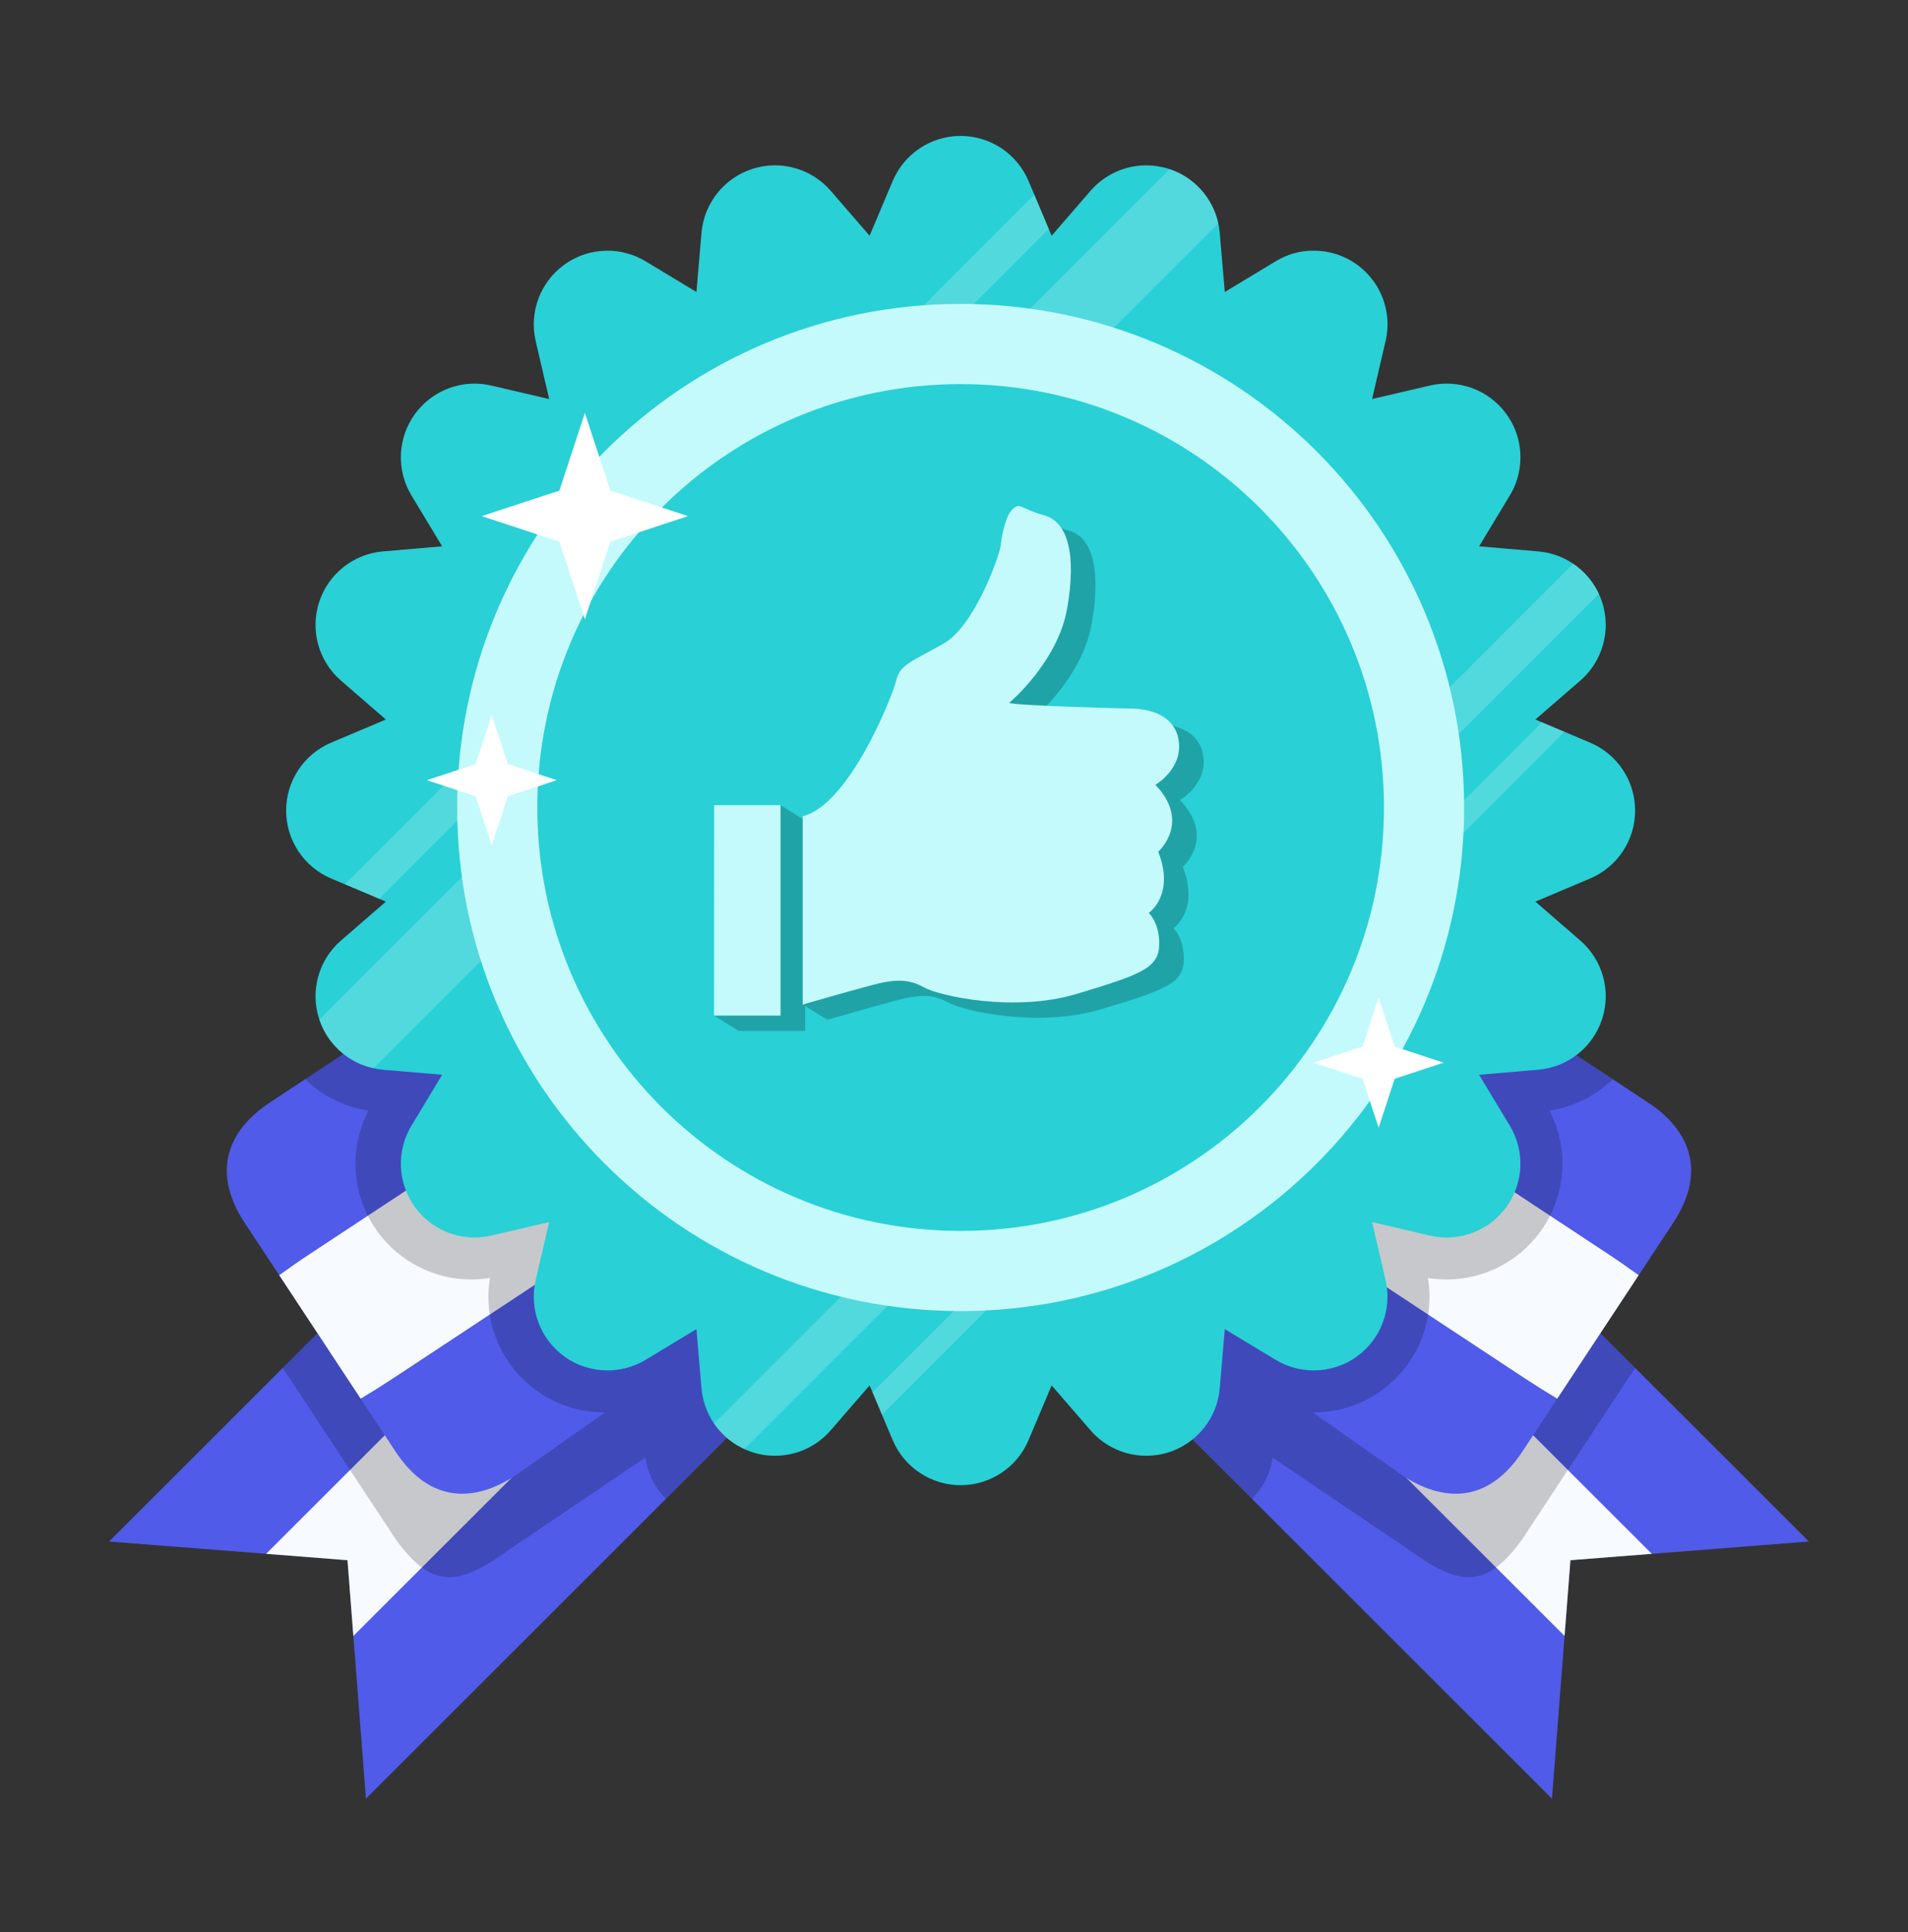
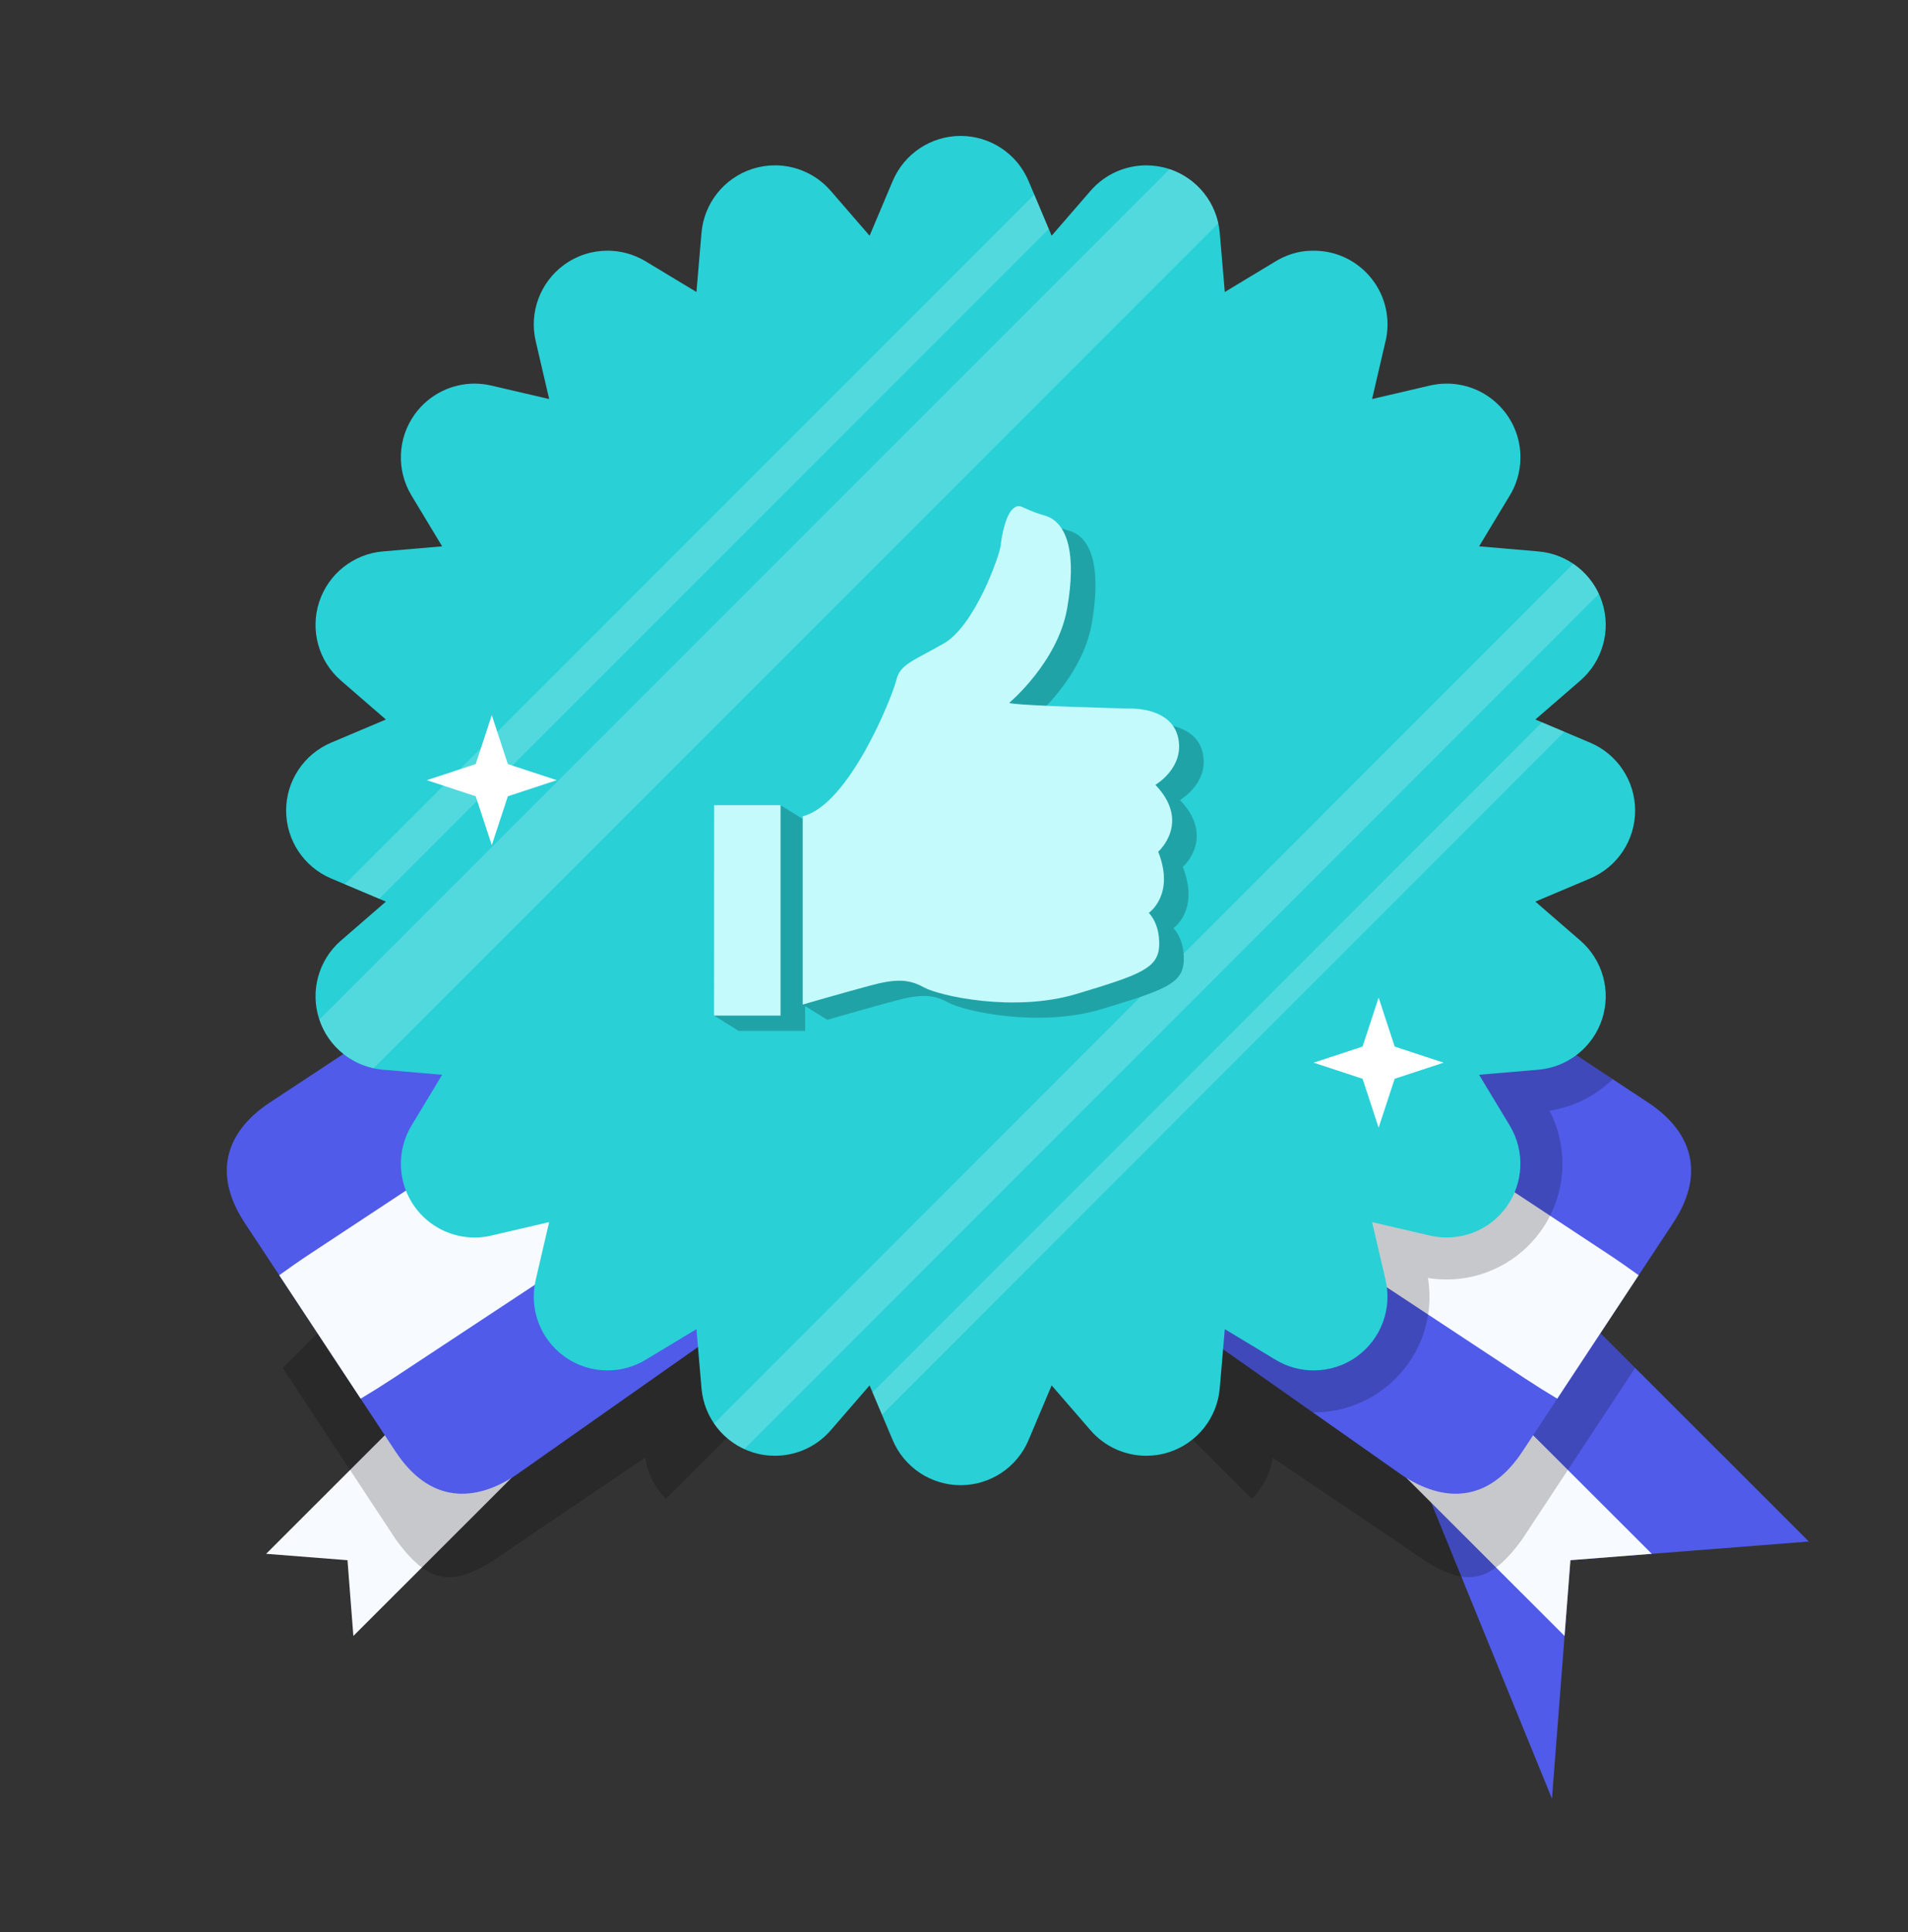
<svg xmlns="http://www.w3.org/2000/svg" width="80" height="81" viewBox="0 0 80 81" fill="none">
  <rect x="0" y="0" width="80" height="81" fill="#333333" stroke="none" />
-   <path d="M75.843 64.623L65.846 65.406L65.072 75.403L39.452 49.805L50.224 39.025L75.843 64.623Z" fill="#505BE9" />
+   <path d="M75.843 64.623L65.846 65.406L65.072 75.403L50.224 39.025L75.843 64.623Z" fill="#505BE9" />
  <path d="M65.6 68.581L65.846 65.406L69.257 65.138L46.676 42.576L43.127 46.127L65.6 68.581Z" fill="#F7FAFF" />
  <path opacity="0.2" d="M50.224 39.025L39.452 49.805L52.493 62.835C52.951 62.373 53.261 61.772 53.359 61.106L59.007 64.923C61.155 66.476 62.267 66.682 63.82 64.534L68.559 57.345L50.224 39.025Z" fill="black" />
  <path d="M63.833 60.849C62.373 63.062 60.483 62.961 58.801 61.851L50.995 56.36C49.313 55.251 50.136 53.561 51.596 51.348L56.617 43.735C58.077 41.522 60.624 40.628 62.306 41.737L69.109 46.224C70.791 47.334 71.61 49.059 70.15 51.272L63.833 60.849Z" fill="#505BE9" />
  <path d="M65.293 58.634L68.707 53.459C68.284 53.151 67.839 52.842 67.375 52.536L53.118 43.132C52.654 42.826 52.194 42.538 51.745 42.27L48.331 47.446C48.754 47.754 49.2 48.063 49.664 48.369L63.92 57.773C64.385 58.079 64.844 58.367 65.293 58.634Z" fill="#F7FAFF" />
  <path opacity="0.2" d="M64.582 51.637C65.668 50.144 65.808 48.183 64.968 46.56C65.985 46.405 66.906 45.936 67.619 45.242L62.306 41.737C60.624 40.628 58.077 41.522 56.617 43.735L51.596 51.348C50.136 53.561 49.312 55.251 50.995 56.36L55.044 59.209C55.058 59.209 55.07 59.21 55.084 59.21C56.115 59.21 57.101 58.89 57.935 58.284C59.43 57.199 60.169 55.377 59.871 53.574C60.13 53.617 60.394 53.638 60.657 53.638C62.205 53.638 63.672 52.89 64.582 51.637Z" fill="black" />
-   <path d="M4.572 64.623L14.57 65.406L15.344 75.403L40.963 49.805L30.192 39.025L4.572 64.623Z" fill="#505BE9" />
  <path d="M14.816 68.581L14.57 65.406L11.159 65.138L33.74 42.576L37.288 46.127L14.816 68.581Z" fill="#F7FAFF" />
  <path opacity="0.2" d="M30.192 39.025L40.963 49.805L27.922 62.835C27.464 62.373 27.154 61.772 27.056 61.106L21.409 64.923C19.261 66.476 18.149 66.682 16.595 64.534L11.856 57.345L30.192 39.025Z" fill="black" />
  <path d="M16.583 60.849C18.042 63.062 19.932 62.961 21.614 61.851L29.421 56.36C31.103 55.251 30.279 53.561 28.82 51.348L23.798 43.735C22.338 41.522 19.791 40.628 18.109 41.737L11.307 46.224C9.625 47.334 8.806 49.059 10.265 51.272L16.583 60.849Z" fill="#505BE9" />
  <path d="M15.122 58.634L11.708 53.459C12.131 53.151 12.576 52.842 13.041 52.536L27.297 43.132C27.762 42.826 28.221 42.538 28.671 42.27L32.084 47.446C31.661 47.754 31.216 48.063 30.751 48.369L16.495 57.773C16.03 58.079 15.571 58.366 15.122 58.634Z" fill="#F7FAFF" />
-   <path opacity="0.2" d="M15.834 51.637C14.748 50.144 14.608 48.183 15.448 46.56C14.431 46.405 13.509 45.936 12.796 45.242L18.11 41.737C19.792 40.628 22.339 41.522 23.799 43.735L28.82 51.348C30.28 53.561 31.103 55.251 29.421 56.36L25.371 59.209C25.358 59.209 25.345 59.21 25.332 59.21C24.301 59.21 23.315 58.89 22.48 58.284C20.986 57.199 20.247 55.377 20.544 53.574C20.285 53.617 20.022 53.638 19.759 53.638C18.21 53.638 16.743 52.89 15.834 51.637Z" fill="black" />
  <path d="M68.559 33.98C68.559 32.737 67.815 31.616 66.67 31.132L64.376 30.163L66.259 28.533C67.198 27.719 67.559 26.422 67.175 25.241C66.791 24.059 65.737 23.221 64.499 23.116L62.017 22.903L63.258 20.847C63.569 20.365 63.75 19.79 63.75 19.174C63.75 17.502 62.426 16.141 60.768 16.084C60.731 16.083 60.694 16.082 60.657 16.082C60.587 16.082 60.517 16.084 60.446 16.089C60.256 16.102 60.07 16.132 59.891 16.178L57.53 16.728L58.068 14.414C58.139 14.155 58.177 13.882 58.177 13.601C58.177 11.895 56.797 10.51 55.092 10.51C55.089 10.51 55.087 10.51 55.084 10.51C55.066 10.51 55.048 10.51 55.03 10.51C55.029 10.51 55.029 10.51 55.029 10.51C55.027 10.51 55.026 10.51 55.025 10.51C54.445 10.51 53.904 10.692 53.444 10.98L51.354 12.241L51.142 9.759C51.036 8.522 50.199 7.467 49.017 7.083C48.703 6.981 48.381 6.932 48.062 6.932C47.181 6.932 46.322 7.309 45.725 7.999L44.094 9.882L43.125 7.587C42.642 6.443 41.52 5.698 40.278 5.698C39.035 5.698 37.914 6.443 37.43 7.587L36.461 9.882L34.83 7.999C34.233 7.309 33.375 6.931 32.493 6.931C32.174 6.931 31.852 6.981 31.538 7.083C30.357 7.467 29.52 8.521 29.413 9.759L29.201 12.241L27.069 10.954C26.576 10.657 26.023 10.509 25.472 10.509C24.832 10.509 24.194 10.707 23.655 11.1C22.649 11.83 22.179 13.091 22.461 14.302L23.026 16.728L20.599 16.163C20.367 16.109 20.131 16.082 19.899 16.082C18.923 16.082 17.988 16.545 17.398 17.356C16.667 18.362 16.61 19.706 17.252 20.77L18.539 22.903L16.057 23.116C14.819 23.221 13.765 24.059 13.381 25.241C12.997 26.422 13.357 27.719 14.297 28.533L16.18 30.163L13.886 31.132C12.741 31.616 11.997 32.737 11.997 33.98C11.997 35.222 12.741 36.344 13.886 36.828L16.18 37.797L14.297 39.428C13.358 40.241 12.997 41.538 13.381 42.719C13.765 43.901 14.819 44.738 16.057 44.844L18.539 45.056L17.252 47.189C16.61 48.253 16.667 49.598 17.398 50.603C17.988 51.415 18.923 51.878 19.899 51.878C20.131 51.878 20.366 51.852 20.599 51.797L23.026 51.232L22.461 53.658C22.179 54.868 22.649 56.13 23.655 56.86C24.194 57.252 24.832 57.45 25.472 57.45C26.023 57.45 26.576 57.303 27.069 57.006L29.201 55.719L29.413 58.201C29.52 59.438 30.357 60.493 31.538 60.877C31.852 60.979 32.174 61.028 32.493 61.028C33.375 61.028 34.233 60.651 34.83 59.961L36.461 58.078L37.43 60.372C37.914 61.517 39.035 62.261 40.278 62.261C41.52 62.261 42.642 61.517 43.125 60.372L44.094 58.078L45.725 59.961C46.322 60.651 47.181 61.028 48.062 61.028C48.381 61.028 48.703 60.979 49.017 60.877C50.199 60.493 51.036 59.439 51.142 58.201L51.354 55.719L53.487 57.006C53.98 57.303 54.533 57.45 55.084 57.45C55.723 57.45 56.361 57.252 56.901 56.86C57.906 56.13 58.377 54.868 58.094 53.658L57.53 51.232L59.956 51.797C60.189 51.852 60.425 51.878 60.657 51.878C61.633 51.878 62.568 51.415 63.158 50.603C63.888 49.598 63.946 48.253 63.304 47.189L62.016 45.056L64.498 44.844C65.736 44.738 66.791 43.901 67.175 42.719C67.559 41.538 67.198 40.241 66.259 39.428L64.376 37.797L66.67 36.828C67.815 36.344 68.559 35.222 68.559 33.98Z" fill="#29D0D6" />
  <path opacity="0.2" d="M36.584 58.367L36.98 59.306L65.593 30.677L64.654 30.28L36.584 58.367Z" fill="#F5FFFF" />
  <path opacity="0.2" d="M31.21 60.747L67.039 24.899C66.8 24.381 66.426 23.946 65.965 23.634L29.939 59.678C30.253 60.138 30.691 60.51 31.21 60.747Z" fill="#F5FFFF" />
  <path opacity="0.2" d="M49.044 7.086L13.39 42.745C13.739 43.786 14.609 44.554 15.665 44.783L51.082 9.36C50.855 8.303 50.087 7.435 49.044 7.086Z" fill="#F5FFFF" />
  <path opacity="0.2" d="M43.368 8.161L14.461 37.071L15.9 37.678L43.975 9.6L43.368 8.161Z" fill="#F5FFFF" />
-   <path d="M40.278 14.191C29.42 14.191 20.618 22.993 20.618 33.852C20.618 44.71 29.42 53.512 40.278 53.512C51.136 53.512 59.938 44.71 59.938 33.852C59.938 22.993 51.136 14.191 40.278 14.191Z" fill="#29D0D6" />
-   <path d="M40.278 12.741C28.619 12.741 19.168 22.192 19.168 33.851C19.168 45.511 28.619 54.962 40.278 54.962C51.937 54.962 61.389 45.511 61.389 33.851C61.389 22.192 51.937 12.741 40.278 12.741ZM40.278 51.601C30.475 51.601 22.528 43.654 22.528 33.851C22.528 24.049 30.475 16.102 40.278 16.102C50.081 16.102 58.028 24.049 58.028 33.851C58.028 43.654 50.081 51.601 40.278 51.601Z" fill="#C5FAFC" />
  <path fill-rule="evenodd" clip-rule="evenodd" d="M20.62 35.432L21.294 33.381L23.345 32.706L21.294 32.032L20.62 29.981L19.946 32.032L17.895 32.706L19.946 33.381L20.62 35.432Z" fill="white" />
  <path fill-rule="evenodd" clip-rule="evenodd" d="M57.804 47.273L58.478 45.223L60.529 44.549L58.478 43.874L57.804 41.823L57.13 43.874L55.079 44.549L57.13 45.223L57.804 47.273Z" fill="white" />
-   <path fill-rule="evenodd" clip-rule="evenodd" d="M25.593 20.567L24.523 17.312L23.454 20.567L20.198 21.637L23.454 22.707L24.523 25.961L25.593 22.707L28.847 21.637L25.593 20.567Z" fill="white" />
  <path d="M49.475 33.54C49.475 33.54 50.708 32.83 50.429 31.566C50.151 30.302 48.519 30.342 48.36 30.342C48.201 30.342 43.584 30.223 43.346 30.105C43.346 30.105 45.376 28.407 45.773 26.156C46.172 23.905 45.813 22.523 44.819 22.247C43.824 21.97 43.824 21.693 43.505 21.97C43.187 22.247 43.028 23.115 42.988 23.511C42.948 23.905 41.913 26.867 40.6 27.617C39.287 28.367 38.77 28.486 38.611 29.157C38.452 29.828 36.636 34.385 34.687 34.859L33.656 42.111L34.687 42.752C34.687 42.752 36.501 42.228 37.536 41.951C38.571 41.675 39.128 41.675 39.765 42.03C40.401 42.386 43.545 43.096 46.172 42.307C48.798 41.517 49.593 41.24 49.633 40.293C49.673 39.345 49.197 38.911 49.197 38.911C49.197 38.911 50.31 38.161 49.593 36.344C49.593 36.345 50.986 35.12 49.475 33.54ZM30.97 43.216L33.758 43.217V34.395L32.727 33.754L29.939 42.575L30.97 43.216Z" fill="#20A3A7" />
  <path d="M48.444 32.9C48.444 32.9 49.677 32.189 49.398 30.926C49.12 29.662 47.488 29.702 47.329 29.702C47.17 29.702 42.553 29.583 42.315 29.465C42.315 29.465 44.345 27.767 44.742 25.516C45.14 23.265 44.782 21.883 43.788 21.606C42.793 21.329 42.793 21.053 42.474 21.329C42.156 21.606 41.997 22.475 41.957 22.87C41.917 23.265 40.882 26.227 39.569 26.977C38.256 27.727 37.739 27.845 37.58 28.516C37.42 29.188 35.605 33.744 33.656 34.218V42.112C33.656 42.112 35.47 41.587 36.505 41.311C37.54 41.034 38.097 41.034 38.733 41.39C39.37 41.745 42.514 42.456 45.141 41.666C47.767 40.876 48.562 40.6 48.602 39.652C48.642 38.705 48.166 38.27 48.166 38.27C48.166 38.27 49.279 37.52 48.562 35.704C48.562 35.704 49.955 34.48 48.444 32.9ZM29.939 42.575L32.727 42.576V33.754H29.942L29.939 42.575Z" fill="#C5FAFC" />
</svg>